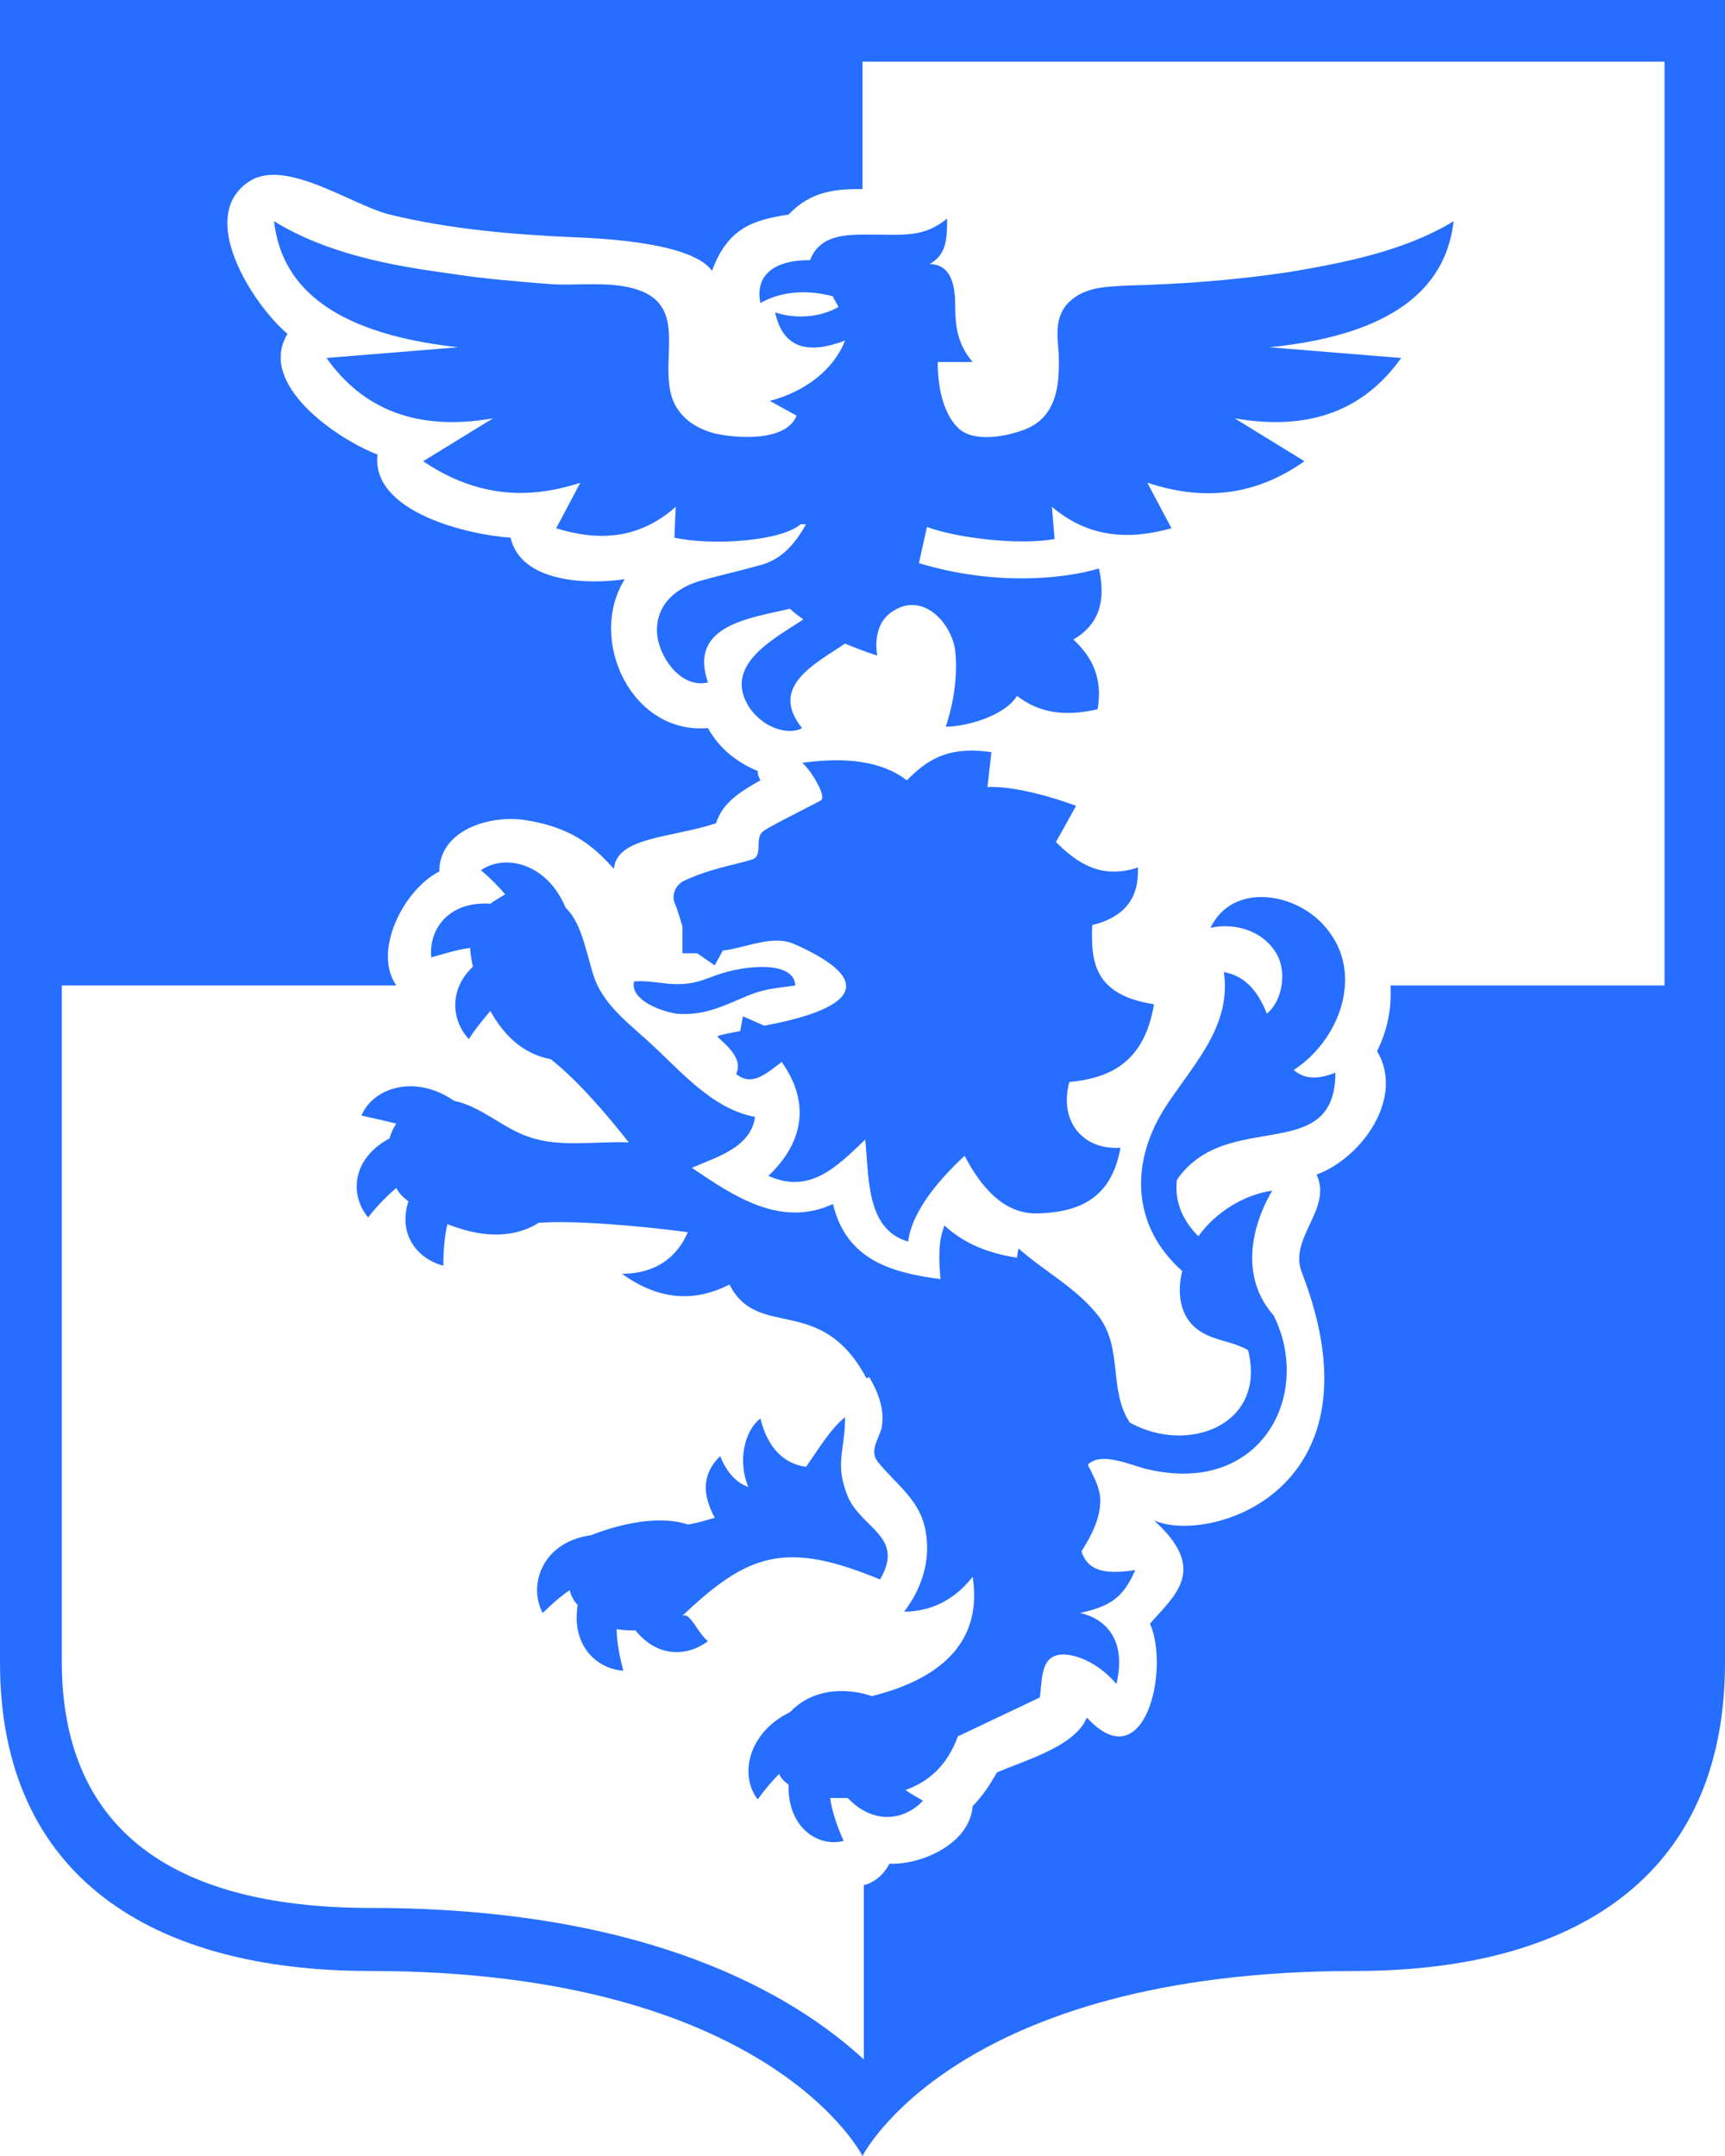
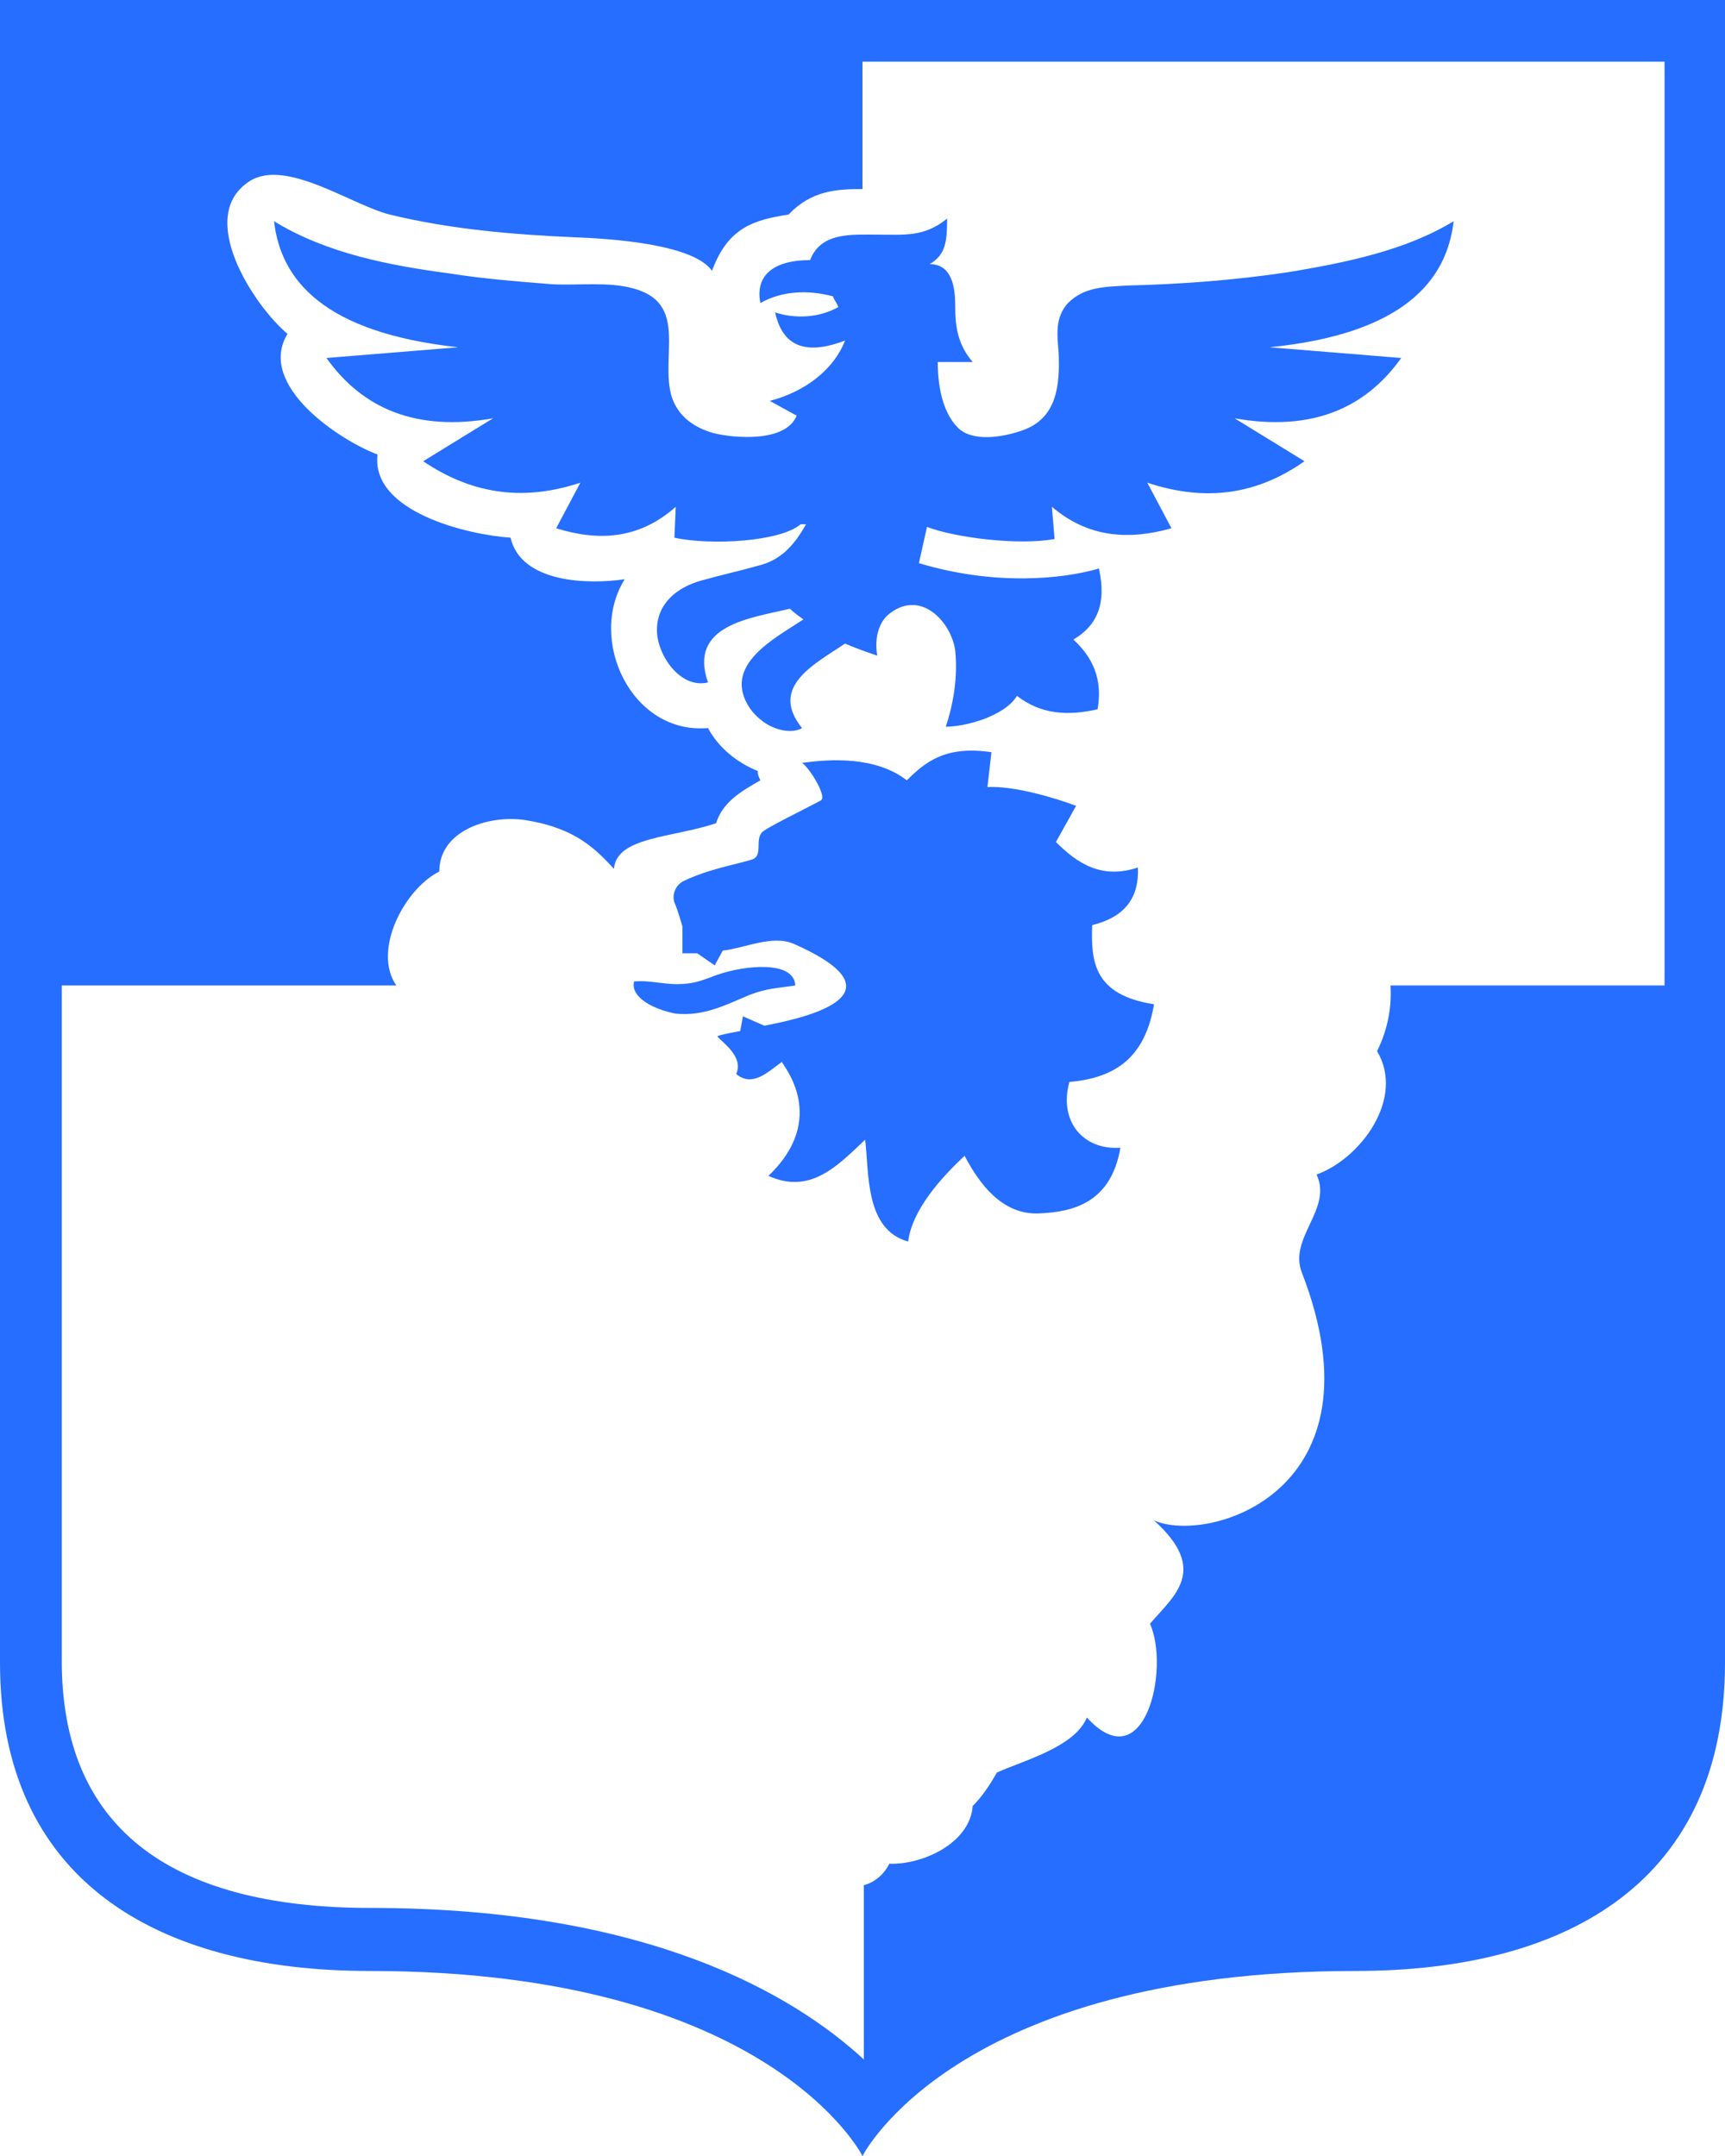
<svg xmlns="http://www.w3.org/2000/svg" width="112" height="140" viewBox="0 0 112 140" fill="none">
  <path d="M0 0C0 0 0 98.906 0 107.96C0 121.978 10.031 127.985 23.988 127.985C49.981 127.985 56 140 56 140C56 140 62.019 127.985 88.012 127.985C102.056 127.985 112 121.978 112 107.96C112 98.906 112 0 112 0H0ZM108.075 63.992H90.28C90.368 65.386 90.106 66.866 89.408 68.259C91.24 71.306 88.361 75.224 85.483 76.269C86.53 78.532 83.651 80.361 84.523 82.624C90.019 96.816 78.505 100.299 74.928 98.731C78.505 101.953 76.237 103.607 74.667 105.435C75.975 108.396 74.318 115.622 70.567 111.53C69.782 113.445 66.467 114.316 64.723 115.1C64.287 115.883 63.763 116.667 63.153 117.276C62.978 119.714 59.838 121.107 57.745 121.02C57.396 121.716 56.785 122.239 56.087 122.413V133.731C51.551 129.552 42.131 123.893 24.075 123.893C10.816 123.893 4.012 118.495 4.012 107.873V63.992H25.732C24.162 61.729 26.255 57.724 28.523 56.592C28.523 53.806 32.013 52.848 34.28 53.284C37.421 53.806 38.729 55.199 39.863 56.418C40.037 54.328 43.614 54.415 46.492 53.458C46.928 52.065 48.15 51.368 49.371 50.672C49.283 50.498 49.196 50.323 49.196 50.062C47.888 49.54 46.667 48.582 45.969 47.276C40.997 47.711 38.118 41.53 40.561 37.612C38.206 37.96 33.844 37.873 33.146 34.913C30.442 34.739 24.075 33.259 24.511 29.515C21.981 28.557 16.66 24.988 18.667 21.679C16.486 19.851 12.648 14.017 16.224 11.754C18.579 10.274 22.854 13.321 25.296 13.93C29.221 14.888 33.321 15.236 37.333 15.41C39.688 15.498 45.009 15.846 46.23 17.587C47.277 14.714 49.022 14.279 51.203 13.93C52.685 12.363 54.343 12.276 56 12.276V4.005H108.075V63.992Z" fill="#266EFF" />
  <path fill-rule="evenodd" clip-rule="evenodd" d="M48.672 45.97C46.84 43.184 50.329 41.443 52.161 40.224C51.812 39.962 51.55 39.788 51.289 39.527C48.759 40.137 44.659 40.572 45.968 44.316C44.136 44.751 42.653 42.487 42.653 40.92C42.653 39.179 43.962 38.134 45.532 37.699C46.753 37.351 47.974 37.089 49.195 36.741C50.678 36.393 51.55 35.435 52.335 34.042H51.986C50.678 35.174 46.142 35.435 43.787 34.913L43.874 32.91C41.519 35 38.902 35.174 36.111 34.303L37.681 31.343C33.756 32.649 30.441 31.953 27.476 29.95L32.011 27.164C27.039 28.035 23.55 26.555 21.195 23.246L29.744 22.55C21.021 21.592 18.23 18.196 17.793 14.366C21.195 16.455 25.295 17.239 29.22 17.761C31.401 18.109 33.669 18.283 35.849 18.458C37.507 18.545 39.513 18.283 41.083 18.719C44.747 19.677 42.828 23.159 43.613 25.771C44.049 27.077 45.096 27.773 46.317 28.122C47.712 28.47 51.027 28.731 51.725 26.99L49.98 26.032C52.335 25.423 54.167 23.943 54.865 22.114C52.597 22.985 50.852 22.724 50.329 20.286C51.638 20.721 53.208 20.634 54.429 19.938C54.342 19.677 54.167 19.502 54.08 19.241C52.423 18.806 50.765 18.893 49.37 19.677C49.021 17.935 50.155 16.89 52.597 16.89C53.295 15.062 55.301 15.236 56.959 15.236C58.703 15.236 60.011 15.41 61.494 14.191C61.494 15.671 61.407 16.542 60.36 17.152C61.843 17.152 62.018 18.719 62.018 19.851C62.018 21.244 62.192 22.375 63.152 23.507H60.884C60.884 24.9 61.145 26.729 62.192 27.773C63.152 28.731 65.158 28.383 66.379 27.948C68.647 27.164 68.821 24.987 68.734 22.898C68.647 21.766 68.472 20.634 69.345 19.677C70.391 18.632 71.7 18.632 73.096 18.545C76.672 18.458 80.161 18.196 83.65 17.674C87.314 17.064 91.239 16.281 94.379 14.366C93.943 18.196 91.152 21.679 82.429 22.55L90.977 23.246C88.622 26.555 85.133 28.035 80.161 27.164L84.697 29.95C81.731 32.04 78.416 32.649 74.491 31.343L76.061 34.303C73.27 35.087 70.653 34.913 68.298 32.91L68.472 35C66.117 35.435 62.018 34.913 60.186 34.216C60.011 35 59.837 35.783 59.663 36.567C64.547 38.047 68.996 37.612 71.351 36.915C71.874 39.266 71.177 40.659 69.694 41.53C70.915 42.662 71.613 44.055 71.264 46.057C69.345 46.492 67.6 46.405 66.03 45.186C65.245 46.492 62.715 47.189 61.407 47.189C61.93 45.622 62.192 43.88 62.018 42.226C61.756 40.398 59.837 38.308 57.831 39.788C56.959 40.398 56.784 41.617 56.959 42.575C56.173 42.313 55.476 42.052 54.865 41.791C52.946 43.097 49.893 44.577 52.074 47.276C51.376 47.711 49.719 47.45 48.672 45.97Z" fill="#266EFF" />
-   <path fill-rule="evenodd" clip-rule="evenodd" d="M37.508 104.216C37.247 103.955 37.072 103.607 36.985 103.259C36.462 103.607 35.851 104.129 35.24 104.739C34.281 102.997 35.153 100.124 38.38 99.689C38.38 99.689 42.044 98.122 44.661 98.993C45.272 98.906 45.795 98.731 46.406 98.557C45.62 97.077 45.533 95.771 46.754 94.552C47.191 95.597 47.801 96.293 48.586 96.555C47.888 94.9 48.325 92.898 49.371 92.114C49.72 93.507 50.505 94.987 52.337 95.249C53.296 93.856 53.994 92.724 54.867 92.027C54.867 94.291 54.169 94.987 55.041 97.164C55.913 99.254 58.792 99.776 57.134 102.562C51.029 100.037 48.586 100.821 44.225 105C44.748 104.478 45.272 106.045 45.969 106.567C44.574 107.612 42.655 107.612 41.259 105.871C40.91 105.871 40.474 105.871 40.038 105.784C40.038 106.567 40.212 107.525 40.474 108.483C38.817 108.396 37.072 106.915 37.508 104.216Z" fill="#266EFF" />
-   <path fill-rule="evenodd" clip-rule="evenodd" d="M51.202 115.884C50.94 115.71 50.679 115.449 50.591 115.187C50.155 115.623 49.632 116.232 49.196 116.842C47.974 115.274 48.585 112.488 51.289 111.182C52.685 109.702 54.778 109.528 56.61 110.138C61.495 108.919 63.763 106.307 63.152 102.389C61.931 103.956 60.361 104.652 58.703 104.652C59.837 103.172 60.448 101.344 60.099 99.429C59.75 97.426 58.267 96.468 57.046 94.988C56.436 94.292 56.959 93.595 57.221 92.812C57.482 91.593 57.046 90.461 56.436 89.416L56.261 89.503C53.295 83.931 49.196 87.065 47.364 83.409C45.009 84.628 42.654 84.366 40.386 82.712C42.13 82.712 43.788 82.016 44.66 80.013C41.432 79.578 37.071 79.23 34.978 79.404C33.146 80.536 31.052 80.274 29.046 79.491C28.872 80.274 28.785 81.145 28.785 82.19C27.127 81.754 25.819 80.187 26.517 78.011C26.168 77.749 25.906 77.488 25.732 77.14C25.121 77.662 24.51 78.272 23.9 79.055C22.679 77.575 22.853 75.225 25.295 73.919C25.383 73.57 25.557 73.222 25.732 72.961C25.034 72.787 24.249 72.613 23.464 72.439C24.249 70.61 26.953 69.74 29.482 71.481C31.227 71.829 32.71 73.309 34.367 73.832C36.286 74.528 38.816 74.093 40.822 74.18C39.252 72.177 37.42 70.088 35.763 68.782C33.931 68.434 32.71 67.215 31.837 65.647C31.401 66.17 30.878 66.779 30.442 67.476C29.308 66.257 29.133 64.254 30.703 62.774C30.616 62.339 30.529 61.904 30.529 61.556C29.744 61.642 28.959 61.904 27.999 62.165C27.825 60.337 29.133 58.508 31.837 58.682C32.186 58.421 32.535 58.247 32.797 58.073C32.361 57.55 31.837 57.028 31.227 56.506C32.884 55.374 35.588 56.157 36.722 58.944C37.856 59.988 38.118 62.252 38.641 63.645C39.339 65.386 40.909 66.518 42.218 67.737C44.224 69.565 46.23 72.003 49.021 72.526C48.76 74.528 46.492 75.138 44.922 75.834C47.626 77.662 50.679 79.752 54.08 78.185C54.953 81.754 57.744 82.625 61.059 83.061C60.971 81.842 60.884 80.71 61.32 79.578C62.629 80.797 64.286 81.406 66.031 81.667L66.118 81.058C67.775 82.538 69.956 83.67 71.352 85.498C72.922 87.588 71.962 90.287 73.358 92.376C77.109 94.466 82.255 92.55 81.034 87.675C79.987 87.065 78.766 87.065 77.806 86.369C76.585 85.498 76.411 83.931 76.76 82.538C73.532 79.665 73.358 75.66 75.538 72.09C77.283 69.304 79.987 66.779 79.464 63.123C80.947 63.384 81.731 64.516 82.255 65.822C83.302 64.951 83.563 63.036 82.865 61.904C81.993 60.424 80.161 59.901 78.591 60.249C80.074 57.202 84.261 57.986 86.093 60.249C88.623 63.21 86.965 67.563 83.999 69.478C84.61 70.001 85.395 70.175 86.704 69.653C86.704 75.747 79.638 71.916 76.411 76.618C76.236 78.098 76.847 79.317 77.806 80.274C78.94 78.707 80.772 77.575 82.604 77.314C81.121 79.839 80.598 83.061 82.691 85.411V85.585V85.411C84.784 89.59 82.953 94.814 78.068 95.598C76.934 95.772 75.713 95.685 74.579 95.424C73.707 95.249 71.875 94.379 70.915 94.901C70.479 95.162 70.654 95.075 70.915 95.685C71.177 96.207 71.439 96.817 71.439 97.426C71.439 98.645 70.828 99.777 70.218 100.735C70.654 102.128 71.962 102.215 73.707 101.953C72.922 103.782 72.049 104.304 70.13 104.74C71.7 105.088 73.183 106.394 72.485 109.354C71.7 108.396 70.392 107.526 69.171 107.439C67.513 107.351 67.688 109.006 67.513 110.225L62.193 112.75C61.495 114.665 60.274 115.71 58.791 116.232C59.14 116.493 59.489 116.667 59.925 116.929C58.703 118.235 56.697 118.496 55.04 116.754C54.691 116.754 54.255 116.754 53.906 116.754C53.993 117.538 54.342 118.583 54.778 119.541C53.121 119.976 51.115 118.67 51.202 115.884Z" fill="#266EFF" />
  <path fill-rule="evenodd" clip-rule="evenodd" d="M74.927 65.212C71.002 64.602 70.827 62.425 70.914 60.075C73.008 59.552 73.967 58.333 73.88 56.331C71.525 57.114 69.955 56.07 68.559 54.677L69.868 52.326C68.472 51.803 65.855 51.02 64.111 51.107L64.372 48.843C61.407 48.408 60.098 49.453 58.877 50.672C56.871 49.105 53.905 49.279 52.073 49.54C52.509 49.801 53.73 51.717 53.294 51.978C52.335 52.5 49.631 53.806 49.456 54.067C49.02 54.59 49.544 55.547 48.846 55.809C47.712 56.157 46.054 56.418 44.397 57.202C43.874 57.463 43.612 58.072 43.787 58.595C44.048 59.204 44.223 59.901 44.31 60.162C44.31 60.597 44.31 61.903 44.31 61.903H45.27L46.403 62.687L46.927 61.729C48.41 61.555 50.154 60.684 51.55 61.294C59.4 64.776 51.375 66.256 49.631 66.605L48.235 65.995L48.061 66.953C48.061 66.953 46.578 67.214 46.578 67.301C46.84 67.649 48.322 68.607 47.799 69.739C48.846 70.609 49.805 69.652 50.765 68.955C50.852 69.216 53.818 72.612 49.892 76.356C52.597 77.575 54.341 75.746 56.173 74.005C56.435 76.269 56.173 79.838 58.964 80.622C59.226 78.532 61.145 76.443 62.628 75.05C63.587 76.878 65.07 78.881 67.425 78.794C69.693 78.707 72.135 78.097 72.746 74.527C70.304 74.701 68.734 72.786 69.431 70.261C72.223 70 74.316 68.868 74.927 65.212Z" fill="#266EFF" />
  <path fill-rule="evenodd" clip-rule="evenodd" d="M48.672 64.602C49.806 64.166 50.504 64.166 51.638 63.992C51.551 62.338 48.323 62.686 46.579 63.296C45.619 63.644 45.096 63.905 43.962 63.905C43.002 63.905 42.13 63.644 41.171 63.731C40.909 64.776 42.479 65.559 43.875 65.821C45.706 65.995 47.015 65.298 48.672 64.602Z" fill="#266EFF" />
</svg>